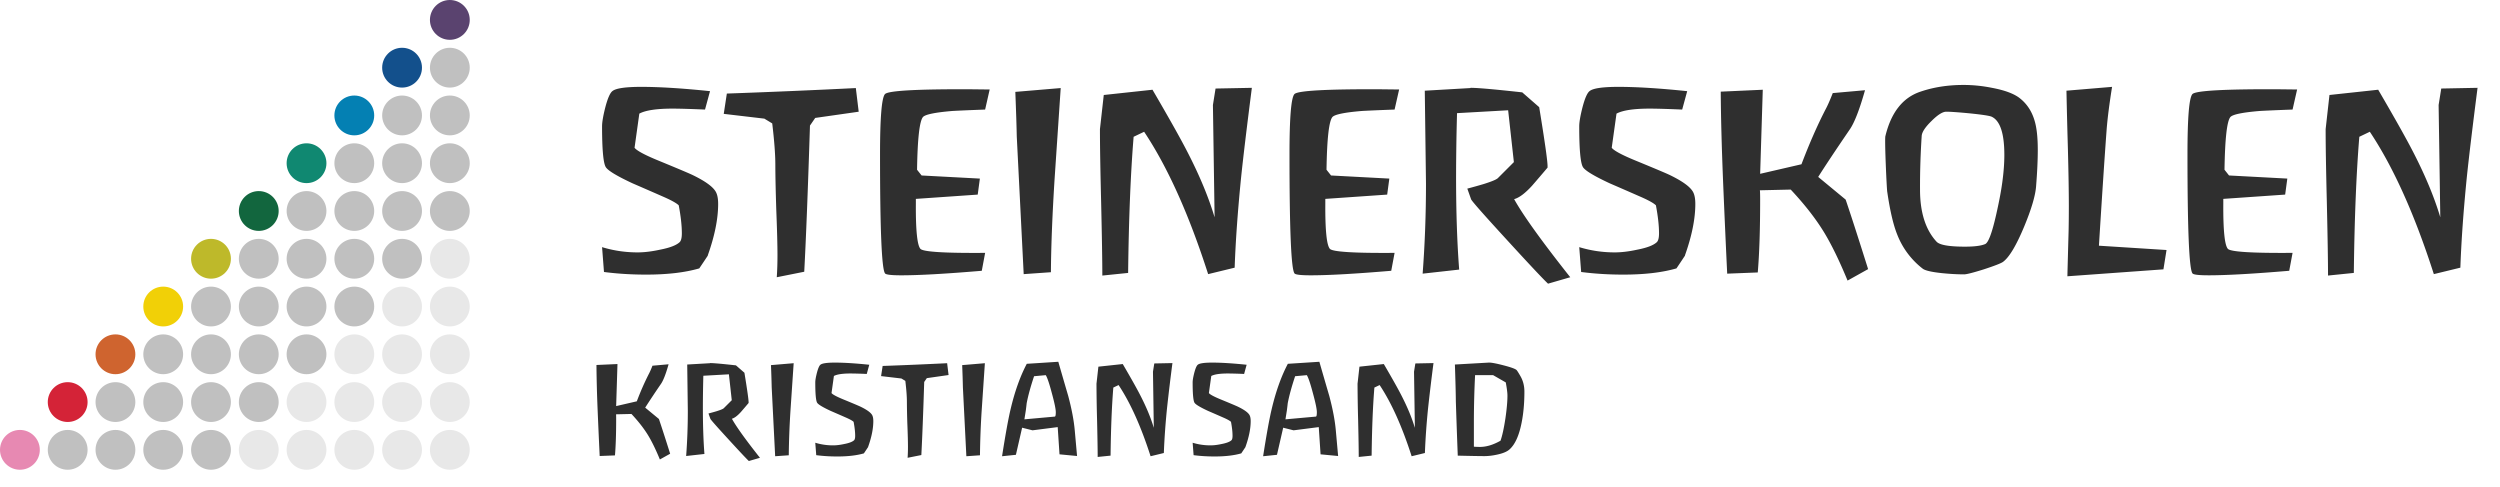
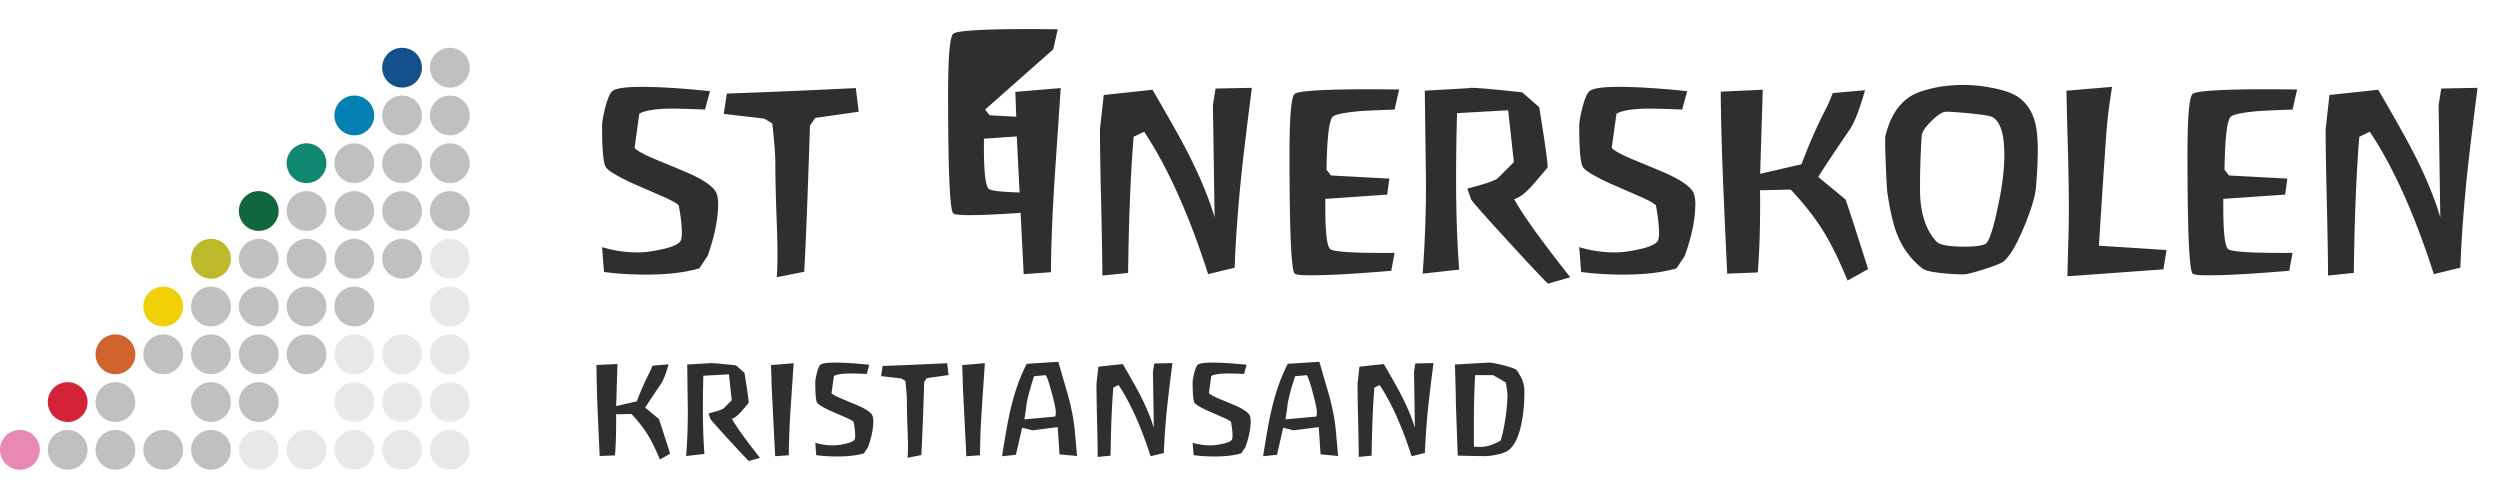
<svg xmlns="http://www.w3.org/2000/svg" width="267" height="52" fill="none">
-   <path d="M75.602 27.338h-.026l-.025.026c-.188.289-.477.723-.868 1.3-1.53.443-3.418.664-5.663.664-1.581 0-3.087-.093-4.515-.28l-.204-2.654c1.224.375 2.491.562 3.8.562.698 0 1.48-.094 2.348-.281 1.071-.204 1.785-.476 2.142-.816.154-.153.23-.468.23-.944 0-.816-.11-1.811-.332-2.985-.22-.22-.73-.51-1.53-.867a671.963 671.963 0 00-3.393-1.48c-1.718-.799-2.678-1.386-2.883-1.76-.255-.459-.382-1.905-.382-4.336 0-.426.11-1.08.331-1.965.256-.986.51-1.581.766-1.785.357-.306 1.386-.46 3.086-.46 1.973 0 4.422.154 7.347.46l-.535 1.964c-1.616-.068-2.764-.102-3.444-.102-1.718 0-2.908.178-3.572.536l-.51 3.647c.238.306 1.055.749 2.45 1.327 2.193.901 3.46 1.437 3.8 1.607 1.395.68 2.22 1.301 2.474 1.862.136.29.204.689.204 1.2 0 1.598-.374 3.443-1.122 5.535l.026.025zm11.464-14.744l-.561.816c-.221 6.939-.425 12.143-.612 15.612l-2.934.587c.051-.715.076-1.497.076-2.347 0-1.072-.042-2.679-.127-4.822-.068-2.16-.102-3.775-.102-4.846 0-1.089-.11-2.56-.332-4.414l-.842-.51-4.336-.51.331-2.168c4.78-.17 9.371-.366 13.776-.587l.306 2.526-4.643.663zm18.145-.893c-1.803.068-2.976.119-3.52.153-1.82.153-2.857.366-3.112.638-.374.425-.587 2.304-.638 5.637l.485.612 6.224.332-.23 1.71-6.607.458v.536c-.017 2.806.145 4.405.485 4.796.272.323 2.577.468 6.913.434l-.357 1.913c-3.826.323-6.692.484-8.597.484-1.054 0-1.632-.067-1.734-.204-.358-.442-.536-4.676-.536-12.703 0-3.946.178-6.097.536-6.454.357-.357 3.35-.527 8.979-.51l2.194.025-.485 2.143zm7.027 17.372l-2.908.204-.74-14.719c-.017-.986-.068-2.568-.153-4.745l4.847-.408-.663 9.847c-.238 3.826-.366 7.1-.383 9.82zm19.623-.485l-2.831.689c-2.041-6.36-4.32-11.428-6.837-15.204l-1.122.536c-.323 3.929-.519 8.775-.587 14.54l-2.755.281c0-1.497-.042-4.099-.127-7.806-.085-3.435-.128-6.046-.128-7.831l.408-3.648 5.204-.561c1.769 3.027 3.01 5.238 3.724 6.632 1.293 2.5 2.262 4.83 2.909 6.99l-.179-11.99.281-1.76 3.877-.076c-.544 4.251-.927 7.44-1.148 9.566-.357 3.57-.587 6.785-.689 9.642zm17.08-16.887c-1.803.068-2.976.119-3.52.153-1.82.153-2.857.366-3.112.638-.375.425-.587 2.304-.638 5.637l.485.612 6.224.332-.23 1.71-6.607.458v.536c-.017 2.806.145 4.405.485 4.796.272.323 2.576.468 6.913.434l-.357 1.913c-3.826.323-6.692.484-8.597.484-1.054 0-1.632-.067-1.734-.204-.358-.442-.536-4.676-.536-12.703 0-3.946.178-6.097.536-6.454.357-.357 3.35-.527 8.979-.51l2.194.025-.485 2.143zm8.124-2.321h.025c.732 0 2.56.161 5.485.484l1.811 1.582c.595 3.64.893 5.74.893 6.3v.154c-.544.646-1.097 1.292-1.658 1.938-.748.817-1.386 1.293-1.913 1.429.952 1.718 2.95 4.498 5.994 8.342l-2.372.688c-.527-.493-1.981-2.04-4.362-4.642-2.466-2.687-3.75-4.141-3.852-4.363l-.408-1.147a56.24 56.24 0 001.734-.485c.868-.272 1.378-.485 1.531-.638l1.709-1.709-.612-5.536-5.459.307a262.823 262.823 0 00-.102 6.81c0 3.742.11 7.041.331 9.898l-3.902.434c.238-3.146.357-6.352.357-9.617l-.128-9.923 4.872-.281.026-.025zm22.898 17.958h-.025l-.026.026c-.187.289-.476.723-.867 1.3-1.531.443-3.418.664-5.663.664-1.582 0-3.087-.093-4.515-.28l-.205-2.654c1.225.375 2.492.562 3.801.562.698 0 1.48-.094 2.347-.281 1.072-.204 1.786-.476 2.143-.816.153-.153.23-.468.23-.944 0-.816-.111-1.811-.332-2.985-.221-.22-.731-.51-1.531-.867a671.613 671.613 0 00-3.392-1.48c-1.718-.799-2.679-1.386-2.883-1.76-.255-.459-.383-1.905-.383-4.336 0-.426.111-1.08.332-1.965.255-.986.51-1.581.765-1.785.358-.306 1.386-.46 3.087-.46 1.973 0 4.422.154 7.347.46l-.536 1.964c-1.615-.068-2.763-.102-3.444-.102-1.717 0-2.908.178-3.571.536l-.51 3.647c.238.306 1.054.749 2.449 1.327 2.194.901 3.461 1.437 3.801 1.607 1.394.68 2.219 1.301 2.474 1.862.136.29.204.689.204 1.2 0 1.598-.374 3.443-1.122 5.535l.025.025zm17.357 2.628c-.884-2.143-1.726-3.87-2.525-5.179-.884-1.445-2.066-2.959-3.546-4.54l-3.291.076c.017.17.026.502.026.995 0 3.197-.085 5.79-.255 7.78l-3.265.128c-.154-3.231-.298-6.471-.434-9.72-.153-3.775-.238-7.014-.255-9.718l4.489-.204-.28 8.979 4.413-1.02c.833-2.194 1.692-4.15 2.576-5.868.205-.374.46-.952.766-1.734l3.444-.306c-.596 2.108-1.148 3.52-1.659 4.234-1.462 2.143-2.576 3.818-3.341 5.026l2.933 2.423c.561 1.65 1.361 4.124 2.398 7.423l-2.194 1.225zm12.433-.664c-.697 0-1.471-.042-2.321-.127-1.14-.12-1.837-.28-2.092-.485a8.497 8.497 0 01-2.73-3.673c-.408-1.02-.757-2.517-1.046-4.49-.017-.034-.051-.544-.102-1.53-.085-1.837-.127-3.138-.127-3.903 0-.323.008-.51.025-.561.613-2.534 1.862-4.116 3.75-4.745 1.395-.476 2.925-.715 4.592-.715 1.003 0 2.015.102 3.036.307 1.275.238 2.227.578 2.857 1.02.833.612 1.403 1.454 1.709 2.525.221.749.331 1.777.331 3.087 0 1.071-.059 2.355-.178 3.852-.068 1.003-.493 2.449-1.276 4.337-.85 2.04-1.607 3.299-2.27 3.775-.221.153-.901.417-2.041.79-1.139.358-1.845.537-2.117.537zm-1.888-17.372c-.391 0-.918.332-1.581.995-.664.647-1.012 1.174-1.046 1.582a81.53 81.53 0 00-.179 5.74c0 2.431.587 4.285 1.76 5.56.323.358 1.335.536 3.036.536 1.02 0 1.743-.093 2.168-.28.34-.153.732-1.208 1.174-3.163.323-1.429.544-2.61.663-3.546.136-1.02.204-1.956.204-2.806 0-2.296-.451-3.657-1.352-4.082-.221-.102-.995-.22-2.321-.357-1.242-.119-2.084-.178-2.526-.178zm23.189 16.837l-10.255.74c0-.154.043-1.77.128-4.847.017-.834.025-1.71.025-2.628 0-1.547-.034-3.614-.102-6.199a703.749 703.749 0 01-.153-6.147l4.872-.409c-.306 1.922-.501 3.47-.586 4.643-.187 2.483-.46 6.59-.817 12.321l7.219.46-.331 2.066zM244.846 11.7c-1.803.068-2.976.119-3.52.153-1.82.153-2.857.366-3.112.638-.375.425-.587 2.304-.638 5.637l.484.612 6.225.332-.23 1.71-6.607.458v.536c-.017 2.806.145 4.405.485 4.796.272.323 2.576.468 6.913.434l-.357 1.913c-3.827.323-6.692.484-8.597.484-1.054 0-1.632-.067-1.734-.204-.358-.442-.536-4.676-.536-12.703 0-3.946.178-6.097.536-6.454.357-.357 3.35-.527 8.979-.51l2.194.025-.485 2.143zm17.92 16.887l-2.832.689c-2.041-6.36-4.32-11.428-6.837-15.204l-1.122.536c-.323 3.929-.519 8.775-.587 14.54l-2.755.281c0-1.497-.042-4.099-.127-7.806-.085-3.435-.128-6.046-.128-7.831l.408-3.648 5.204-.561c1.769 3.027 3.01 5.238 3.725 6.632 1.292 2.5 2.262 4.83 2.908 6.99l-.179-11.99.281-1.76 3.877-.076c-.544 4.251-.927 7.44-1.148 9.566-.357 3.57-.586 6.785-.688 9.642zM70.474 49.07c-.442-1.07-.863-1.934-1.263-2.589-.442-.723-1.033-1.48-1.772-2.27l-1.646.038c.009.085.013.251.013.498 0 1.598-.043 2.895-.128 3.89l-1.632.064a889.15 889.15 0 01-.217-4.86 145.089 145.089 0 01-.128-4.86l2.245-.102-.14 4.49 2.207-.51a28.722 28.722 0 011.288-2.934c.102-.187.23-.476.382-.867l1.722-.153c-.297 1.054-.574 1.76-.829 2.117a94.946 94.946 0 00-1.67 2.513l1.466 1.212c.28.825.68 2.062 1.2 3.711l-1.098.613zm5.37-10.293h.013c.366 0 1.28.081 2.742.243l.906.79c.298 1.82.446 2.87.446 3.151v.077c-.272.323-.548.646-.829.969-.374.408-.693.646-.956.714.476.859 1.475 2.25 2.997 4.17l-1.186.345c-.264-.246-.99-1.02-2.181-2.321-1.233-1.343-1.875-2.07-1.926-2.181l-.204-.574c.383-.102.672-.183.867-.242.434-.136.689-.243.765-.32l.855-.854-.306-2.768-2.73.153a131.41 131.41 0 00-.05 3.406c0 1.87.055 3.52.165 4.949l-1.951.217c.119-1.574.178-3.176.178-4.809l-.064-4.962 2.437-.14.012-.013zm8.397 9.847l-1.454.102-.37-7.36a122.61 122.61 0 00-.077-2.372l2.424-.204-.332 4.924a89.916 89.916 0 00-.191 4.91zm8.48-.867h-.012l-.013.013c-.093.144-.238.36-.433.65-.766.221-1.71.332-2.832.332-.79 0-1.543-.047-2.257-.14l-.103-1.327c.613.187 1.246.28 1.9.28.35 0 .74-.046 1.174-.14.536-.102.893-.238 1.072-.408.076-.077.115-.234.115-.472 0-.408-.056-.906-.166-1.492-.11-.11-.366-.255-.766-.434-.56-.246-1.126-.493-1.696-.74-.859-.4-1.34-.693-1.441-.88-.128-.23-.192-.952-.192-2.168 0-.213.056-.54.166-.982.128-.493.255-.791.383-.893.178-.153.693-.23 1.543-.23.987 0 2.211.077 3.674.23l-.268.982a47.073 47.073 0 00-1.722-.05c-.859 0-1.454.088-1.786.267l-.255 1.824c.12.153.527.374 1.225.663 1.096.45 1.73.719 1.9.804.697.34 1.11.65 1.237.93.068.145.102.345.102.6 0 .8-.187 1.722-.561 2.768l.013.013zm6.264-7.372l-.28.408c-.11 3.469-.213 6.07-.306 7.806l-1.467.293c.025-.357.038-.748.038-1.174 0-.535-.021-1.339-.064-2.41a84.428 84.428 0 01-.05-2.424c0-.544-.056-1.28-.166-2.206l-.421-.255-2.169-.255.166-1.084a473.8 473.8 0 006.888-.294l.153 1.263-2.322.332zm5.676 8.24l-1.454.101-.37-7.36a121.37 121.37 0 00-.076-2.372l2.423-.204-.332 4.924a89.379 89.379 0 00-.191 4.91zm8.494-.103l-.192-2.908-2.691.344-1.11-.28-.663 2.895-1.479.153c.365-2.338.671-4.022.918-5.05.442-1.872 1.016-3.479 1.722-4.822l3.367-.217c.349 1.216.702 2.432 1.059 3.648.374 1.403.608 2.64.701 3.712l.243 2.704-1.875-.179zm-1.467-8.456l-1.25.114c-.374 1.123-.638 2.088-.791 2.896-.017.17-.047.42-.089.752l-.153.957 3.252-.293c.068-.009.102-.166.102-.472 0-.324-.14-1-.421-2.028-.272-1.03-.489-1.671-.65-1.926zm12.61 8.316l-1.416.344c-1.02-3.18-2.16-5.714-3.418-7.602l-.561.268c-.162 1.964-.26 4.388-.294 7.27l-1.377.14c0-.748-.022-2.049-.064-3.902a168.886 168.886 0 01-.064-3.916l.204-1.824 2.602-.28c.884 1.513 1.505 2.618 1.862 3.316.647 1.25 1.131 2.415 1.454 3.495l-.089-5.995.14-.88 1.939-.039a226.53 226.53 0 00-.574 4.783 76.68 76.68 0 00-.344 4.822zm8.727-.625h-.013l-.013.013c-.093.144-.238.36-.433.65-.766.221-1.71.332-2.832.332-.791 0-1.543-.047-2.258-.14l-.102-1.327c.613.187 1.246.28 1.901.28.348 0 .74-.046 1.173-.14.536-.102.893-.238 1.072-.408.076-.077.114-.234.114-.472 0-.408-.055-.906-.165-1.492-.111-.11-.366-.255-.766-.434a317.15 317.15 0 00-1.696-.74c-.859-.4-1.339-.693-1.441-.88-.128-.23-.192-.952-.192-2.168 0-.213.056-.54.166-.982.128-.493.255-.791.383-.893.178-.153.693-.23 1.543-.23.987 0 2.211.077 3.674.23l-.268.982a47.101 47.101 0 00-1.722-.05c-.859 0-1.454.088-1.786.267l-.255 1.824c.119.153.527.374 1.224.663 1.097.45 1.731.719 1.901.804.697.34 1.11.65 1.237.93.068.145.102.345.102.6 0 .8-.187 1.722-.561 2.768l.013.013zm8.011.765l-.192-2.908-2.691.344-1.109-.28-.664 2.895-1.479.153c.365-2.338.671-4.022.918-5.05.442-1.872 1.016-3.479 1.722-4.822l3.367-.217c.349 1.216.702 2.432 1.059 3.648.374 1.403.608 2.64.701 3.712l.243 2.704-1.875-.179zm-1.467-8.456l-1.25.114c-.374 1.123-.638 2.088-.791 2.896-.017.17-.047.42-.089.752l-.153.957 3.252-.293c.068-.009.102-.166.102-.472 0-.324-.14-1-.421-2.028-.272-1.03-.488-1.671-.65-1.926zm12.61 8.316l-1.416.344c-1.02-3.18-2.16-5.714-3.418-7.602l-.561.268c-.162 1.964-.26 4.388-.294 7.27l-1.377.14c0-.748-.021-2.049-.064-3.902a174.808 174.808 0 01-.064-3.916l.204-1.824 2.602-.28c.885 1.513 1.505 2.618 1.862 3.316.647 1.25 1.131 2.415 1.455 3.495l-.09-5.995.141-.88 1.938-.039a226.53 226.53 0 00-.574 4.783 76.68 76.68 0 00-.344 4.822zm6.316.331c-.476 0-1.411-.017-2.806-.05a969.584 969.584 0 01-.204-5.766c-.008-.884-.042-2.206-.102-3.966l3.597-.205c.246-.017.765.077 1.556.281.833.213 1.314.387 1.441.523.068.076.2.285.396.625.289.493.433 1.05.433 1.67 0 1.208-.097 2.305-.293 3.291-.272 1.404-.71 2.369-1.314 2.896-.263.23-.693.408-1.288.536-.493.11-.965.165-1.416.165zm2.322-7.87l-1.352-.777h-1.926a102.125 102.125 0 00-.128 4.693v2.947c.221.017.438.025.651.025.68 0 1.411-.22 2.193-.663.187-.527.362-1.322.523-2.385.145-1.004.217-1.816.217-2.436 0-.29-.059-.757-.178-1.403z" fill="#2F2F2F" />
+   <path d="M75.602 27.338h-.026l-.025.026c-.188.289-.477.723-.868 1.3-1.53.443-3.418.664-5.663.664-1.581 0-3.087-.093-4.515-.28l-.204-2.654c1.224.375 2.491.562 3.8.562.698 0 1.48-.094 2.348-.281 1.071-.204 1.785-.476 2.142-.816.154-.153.23-.468.23-.944 0-.816-.11-1.811-.332-2.985-.22-.22-.73-.51-1.53-.867a671.963 671.963 0 00-3.393-1.48c-1.718-.799-2.678-1.386-2.883-1.76-.255-.459-.382-1.905-.382-4.336 0-.426.11-1.08.331-1.965.256-.986.51-1.581.766-1.785.357-.306 1.386-.46 3.086-.46 1.973 0 4.422.154 7.347.46l-.535 1.964c-1.616-.068-2.764-.102-3.444-.102-1.718 0-2.908.178-3.572.536l-.51 3.647c.238.306 1.055.749 2.45 1.327 2.193.901 3.46 1.437 3.8 1.607 1.395.68 2.22 1.301 2.474 1.862.136.29.204.689.204 1.2 0 1.598-.374 3.443-1.122 5.535l.026.025zm11.464-14.744l-.561.816c-.221 6.939-.425 12.143-.612 15.612l-2.934.587c.051-.715.076-1.497.076-2.347 0-1.072-.042-2.679-.127-4.822-.068-2.16-.102-3.775-.102-4.846 0-1.089-.11-2.56-.332-4.414l-.842-.51-4.336-.51.331-2.168c4.78-.17 9.371-.366 13.776-.587l.306 2.526-4.643.663zm18.145-.893l.485.612 6.224.332-.23 1.71-6.607.458v.536c-.017 2.806.145 4.405.485 4.796.272.323 2.577.468 6.913.434l-.357 1.913c-3.826.323-6.692.484-8.597.484-1.054 0-1.632-.067-1.734-.204-.358-.442-.536-4.676-.536-12.703 0-3.946.178-6.097.536-6.454.357-.357 3.35-.527 8.979-.51l2.194.025-.485 2.143zm7.027 17.372l-2.908.204-.74-14.719c-.017-.986-.068-2.568-.153-4.745l4.847-.408-.663 9.847c-.238 3.826-.366 7.1-.383 9.82zm19.623-.485l-2.831.689c-2.041-6.36-4.32-11.428-6.837-15.204l-1.122.536c-.323 3.929-.519 8.775-.587 14.54l-2.755.281c0-1.497-.042-4.099-.127-7.806-.085-3.435-.128-6.046-.128-7.831l.408-3.648 5.204-.561c1.769 3.027 3.01 5.238 3.724 6.632 1.293 2.5 2.262 4.83 2.909 6.99l-.179-11.99.281-1.76 3.877-.076c-.544 4.251-.927 7.44-1.148 9.566-.357 3.57-.587 6.785-.689 9.642zm17.08-16.887c-1.803.068-2.976.119-3.52.153-1.82.153-2.857.366-3.112.638-.375.425-.587 2.304-.638 5.637l.485.612 6.224.332-.23 1.71-6.607.458v.536c-.017 2.806.145 4.405.485 4.796.272.323 2.576.468 6.913.434l-.357 1.913c-3.826.323-6.692.484-8.597.484-1.054 0-1.632-.067-1.734-.204-.358-.442-.536-4.676-.536-12.703 0-3.946.178-6.097.536-6.454.357-.357 3.35-.527 8.979-.51l2.194.025-.485 2.143zm8.124-2.321h.025c.732 0 2.56.161 5.485.484l1.811 1.582c.595 3.64.893 5.74.893 6.3v.154c-.544.646-1.097 1.292-1.658 1.938-.748.817-1.386 1.293-1.913 1.429.952 1.718 2.95 4.498 5.994 8.342l-2.372.688c-.527-.493-1.981-2.04-4.362-4.642-2.466-2.687-3.75-4.141-3.852-4.363l-.408-1.147a56.24 56.24 0 001.734-.485c.868-.272 1.378-.485 1.531-.638l1.709-1.709-.612-5.536-5.459.307a262.823 262.823 0 00-.102 6.81c0 3.742.11 7.041.331 9.898l-3.902.434c.238-3.146.357-6.352.357-9.617l-.128-9.923 4.872-.281.026-.025zm22.898 17.958h-.025l-.026.026c-.187.289-.476.723-.867 1.3-1.531.443-3.418.664-5.663.664-1.582 0-3.087-.093-4.515-.28l-.205-2.654c1.225.375 2.492.562 3.801.562.698 0 1.48-.094 2.347-.281 1.072-.204 1.786-.476 2.143-.816.153-.153.23-.468.23-.944 0-.816-.111-1.811-.332-2.985-.221-.22-.731-.51-1.531-.867a671.613 671.613 0 00-3.392-1.48c-1.718-.799-2.679-1.386-2.883-1.76-.255-.459-.383-1.905-.383-4.336 0-.426.111-1.08.332-1.965.255-.986.51-1.581.765-1.785.358-.306 1.386-.46 3.087-.46 1.973 0 4.422.154 7.347.46l-.536 1.964c-1.615-.068-2.763-.102-3.444-.102-1.717 0-2.908.178-3.571.536l-.51 3.647c.238.306 1.054.749 2.449 1.327 2.194.901 3.461 1.437 3.801 1.607 1.394.68 2.219 1.301 2.474 1.862.136.29.204.689.204 1.2 0 1.598-.374 3.443-1.122 5.535l.025.025zm17.357 2.628c-.884-2.143-1.726-3.87-2.525-5.179-.884-1.445-2.066-2.959-3.546-4.54l-3.291.076c.017.17.026.502.026.995 0 3.197-.085 5.79-.255 7.78l-3.265.128c-.154-3.231-.298-6.471-.434-9.72-.153-3.775-.238-7.014-.255-9.718l4.489-.204-.28 8.979 4.413-1.02c.833-2.194 1.692-4.15 2.576-5.868.205-.374.46-.952.766-1.734l3.444-.306c-.596 2.108-1.148 3.52-1.659 4.234-1.462 2.143-2.576 3.818-3.341 5.026l2.933 2.423c.561 1.65 1.361 4.124 2.398 7.423l-2.194 1.225zm12.433-.664c-.697 0-1.471-.042-2.321-.127-1.14-.12-1.837-.28-2.092-.485a8.497 8.497 0 01-2.73-3.673c-.408-1.02-.757-2.517-1.046-4.49-.017-.034-.051-.544-.102-1.53-.085-1.837-.127-3.138-.127-3.903 0-.323.008-.51.025-.561.613-2.534 1.862-4.116 3.75-4.745 1.395-.476 2.925-.715 4.592-.715 1.003 0 2.015.102 3.036.307 1.275.238 2.227.578 2.857 1.02.833.612 1.403 1.454 1.709 2.525.221.749.331 1.777.331 3.087 0 1.071-.059 2.355-.178 3.852-.068 1.003-.493 2.449-1.276 4.337-.85 2.04-1.607 3.299-2.27 3.775-.221.153-.901.417-2.041.79-1.139.358-1.845.537-2.117.537zm-1.888-17.372c-.391 0-.918.332-1.581.995-.664.647-1.012 1.174-1.046 1.582a81.53 81.53 0 00-.179 5.74c0 2.431.587 4.285 1.76 5.56.323.358 1.335.536 3.036.536 1.02 0 1.743-.093 2.168-.28.34-.153.732-1.208 1.174-3.163.323-1.429.544-2.61.663-3.546.136-1.02.204-1.956.204-2.806 0-2.296-.451-3.657-1.352-4.082-.221-.102-.995-.22-2.321-.357-1.242-.119-2.084-.178-2.526-.178zm23.189 16.837l-10.255.74c0-.154.043-1.77.128-4.847.017-.834.025-1.71.025-2.628 0-1.547-.034-3.614-.102-6.199a703.749 703.749 0 01-.153-6.147l4.872-.409c-.306 1.922-.501 3.47-.586 4.643-.187 2.483-.46 6.59-.817 12.321l7.219.46-.331 2.066zM244.846 11.7c-1.803.068-2.976.119-3.52.153-1.82.153-2.857.366-3.112.638-.375.425-.587 2.304-.638 5.637l.484.612 6.225.332-.23 1.71-6.607.458v.536c-.017 2.806.145 4.405.485 4.796.272.323 2.576.468 6.913.434l-.357 1.913c-3.827.323-6.692.484-8.597.484-1.054 0-1.632-.067-1.734-.204-.358-.442-.536-4.676-.536-12.703 0-3.946.178-6.097.536-6.454.357-.357 3.35-.527 8.979-.51l2.194.025-.485 2.143zm17.92 16.887l-2.832.689c-2.041-6.36-4.32-11.428-6.837-15.204l-1.122.536c-.323 3.929-.519 8.775-.587 14.54l-2.755.281c0-1.497-.042-4.099-.127-7.806-.085-3.435-.128-6.046-.128-7.831l.408-3.648 5.204-.561c1.769 3.027 3.01 5.238 3.725 6.632 1.292 2.5 2.262 4.83 2.908 6.99l-.179-11.99.281-1.76 3.877-.076c-.544 4.251-.927 7.44-1.148 9.566-.357 3.57-.586 6.785-.688 9.642zM70.474 49.07c-.442-1.07-.863-1.934-1.263-2.589-.442-.723-1.033-1.48-1.772-2.27l-1.646.038c.009.085.013.251.013.498 0 1.598-.043 2.895-.128 3.89l-1.632.064a889.15 889.15 0 01-.217-4.86 145.089 145.089 0 01-.128-4.86l2.245-.102-.14 4.49 2.207-.51a28.722 28.722 0 011.288-2.934c.102-.187.23-.476.382-.867l1.722-.153c-.297 1.054-.574 1.76-.829 2.117a94.946 94.946 0 00-1.67 2.513l1.466 1.212c.28.825.68 2.062 1.2 3.711l-1.098.613zm5.37-10.293h.013c.366 0 1.28.081 2.742.243l.906.79c.298 1.82.446 2.87.446 3.151v.077c-.272.323-.548.646-.829.969-.374.408-.693.646-.956.714.476.859 1.475 2.25 2.997 4.17l-1.186.345c-.264-.246-.99-1.02-2.181-2.321-1.233-1.343-1.875-2.07-1.926-2.181l-.204-.574c.383-.102.672-.183.867-.242.434-.136.689-.243.765-.32l.855-.854-.306-2.768-2.73.153a131.41 131.41 0 00-.05 3.406c0 1.87.055 3.52.165 4.949l-1.951.217c.119-1.574.178-3.176.178-4.809l-.064-4.962 2.437-.14.012-.013zm8.397 9.847l-1.454.102-.37-7.36a122.61 122.61 0 00-.077-2.372l2.424-.204-.332 4.924a89.916 89.916 0 00-.191 4.91zm8.48-.867h-.012l-.013.013c-.093.144-.238.36-.433.65-.766.221-1.71.332-2.832.332-.79 0-1.543-.047-2.257-.14l-.103-1.327c.613.187 1.246.28 1.9.28.35 0 .74-.046 1.174-.14.536-.102.893-.238 1.072-.408.076-.077.115-.234.115-.472 0-.408-.056-.906-.166-1.492-.11-.11-.366-.255-.766-.434-.56-.246-1.126-.493-1.696-.74-.859-.4-1.34-.693-1.441-.88-.128-.23-.192-.952-.192-2.168 0-.213.056-.54.166-.982.128-.493.255-.791.383-.893.178-.153.693-.23 1.543-.23.987 0 2.211.077 3.674.23l-.268.982a47.073 47.073 0 00-1.722-.05c-.859 0-1.454.088-1.786.267l-.255 1.824c.12.153.527.374 1.225.663 1.096.45 1.73.719 1.9.804.697.34 1.11.65 1.237.93.068.145.102.345.102.6 0 .8-.187 1.722-.561 2.768l.013.013zm6.264-7.372l-.28.408c-.11 3.469-.213 6.07-.306 7.806l-1.467.293c.025-.357.038-.748.038-1.174 0-.535-.021-1.339-.064-2.41a84.428 84.428 0 01-.05-2.424c0-.544-.056-1.28-.166-2.206l-.421-.255-2.169-.255.166-1.084a473.8 473.8 0 006.888-.294l.153 1.263-2.322.332zm5.676 8.24l-1.454.101-.37-7.36a121.37 121.37 0 00-.076-2.372l2.423-.204-.332 4.924a89.379 89.379 0 00-.191 4.91zm8.494-.103l-.192-2.908-2.691.344-1.11-.28-.663 2.895-1.479.153c.365-2.338.671-4.022.918-5.05.442-1.872 1.016-3.479 1.722-4.822l3.367-.217c.349 1.216.702 2.432 1.059 3.648.374 1.403.608 2.64.701 3.712l.243 2.704-1.875-.179zm-1.467-8.456l-1.25.114c-.374 1.123-.638 2.088-.791 2.896-.017.17-.047.42-.089.752l-.153.957 3.252-.293c.068-.009.102-.166.102-.472 0-.324-.14-1-.421-2.028-.272-1.03-.489-1.671-.65-1.926zm12.61 8.316l-1.416.344c-1.02-3.18-2.16-5.714-3.418-7.602l-.561.268c-.162 1.964-.26 4.388-.294 7.27l-1.377.14c0-.748-.022-2.049-.064-3.902a168.886 168.886 0 01-.064-3.916l.204-1.824 2.602-.28c.884 1.513 1.505 2.618 1.862 3.316.647 1.25 1.131 2.415 1.454 3.495l-.089-5.995.14-.88 1.939-.039a226.53 226.53 0 00-.574 4.783 76.68 76.68 0 00-.344 4.822zm8.727-.625h-.013l-.013.013c-.093.144-.238.36-.433.65-.766.221-1.71.332-2.832.332-.791 0-1.543-.047-2.258-.14l-.102-1.327c.613.187 1.246.28 1.901.28.348 0 .74-.046 1.173-.14.536-.102.893-.238 1.072-.408.076-.077.114-.234.114-.472 0-.408-.055-.906-.165-1.492-.111-.11-.366-.255-.766-.434a317.15 317.15 0 00-1.696-.74c-.859-.4-1.339-.693-1.441-.88-.128-.23-.192-.952-.192-2.168 0-.213.056-.54.166-.982.128-.493.255-.791.383-.893.178-.153.693-.23 1.543-.23.987 0 2.211.077 3.674.23l-.268.982a47.101 47.101 0 00-1.722-.05c-.859 0-1.454.088-1.786.267l-.255 1.824c.119.153.527.374 1.224.663 1.097.45 1.731.719 1.901.804.697.34 1.11.65 1.237.93.068.145.102.345.102.6 0 .8-.187 1.722-.561 2.768l.013.013zm8.011.765l-.192-2.908-2.691.344-1.109-.28-.664 2.895-1.479.153c.365-2.338.671-4.022.918-5.05.442-1.872 1.016-3.479 1.722-4.822l3.367-.217c.349 1.216.702 2.432 1.059 3.648.374 1.403.608 2.64.701 3.712l.243 2.704-1.875-.179zm-1.467-8.456l-1.25.114c-.374 1.123-.638 2.088-.791 2.896-.017.17-.047.42-.089.752l-.153.957 3.252-.293c.068-.009.102-.166.102-.472 0-.324-.14-1-.421-2.028-.272-1.03-.488-1.671-.65-1.926zm12.61 8.316l-1.416.344c-1.02-3.18-2.16-5.714-3.418-7.602l-.561.268c-.162 1.964-.26 4.388-.294 7.27l-1.377.14c0-.748-.021-2.049-.064-3.902a174.808 174.808 0 01-.064-3.916l.204-1.824 2.602-.28c.885 1.513 1.505 2.618 1.862 3.316.647 1.25 1.131 2.415 1.455 3.495l-.09-5.995.141-.88 1.938-.039a226.53 226.53 0 00-.574 4.783 76.68 76.68 0 00-.344 4.822zm6.316.331c-.476 0-1.411-.017-2.806-.05a969.584 969.584 0 01-.204-5.766c-.008-.884-.042-2.206-.102-3.966l3.597-.205c.246-.017.765.077 1.556.281.833.213 1.314.387 1.441.523.068.076.2.285.396.625.289.493.433 1.05.433 1.67 0 1.208-.097 2.305-.293 3.291-.272 1.404-.71 2.369-1.314 2.896-.263.23-.693.408-1.288.536-.493.11-.965.165-1.416.165zm2.322-7.87l-1.352-.777h-1.926a102.125 102.125 0 00-.128 4.693v2.947c.221.017.438.025.651.025.68 0 1.411-.22 2.193-.663.187-.527.362-1.322.523-2.385.145-1.004.217-1.816.217-2.436 0-.29-.059-.757-.178-1.403z" fill="#2F2F2F" />
  <circle cx="17.431" cy="32.737" r="2.126" fill="#F1D007" />
  <circle cx="17.431" cy="37.839" r="2.126" fill="silver" />
-   <circle cx="17.431" cy="42.941" r="2.126" fill="silver" />
  <circle cx="27.636" cy="42.941" r="2.126" fill="silver" />
  <circle cx="27.636" cy="32.737" r="2.126" fill="silver" />
  <circle cx="27.636" cy="22.534" r="2.126" fill="#12663E" />
  <circle cx="37.839" cy="42.941" r="2.126" fill="#E8E8E8" />
  <circle cx="37.839" cy="32.737" r="2.126" fill="silver" />
  <circle cx="37.839" cy="22.534" r="2.126" fill="silver" />
  <circle cx="37.839" cy="12.329" r="2.126" fill="#0480B3" />
  <circle cx="48.043" cy="42.941" r="2.126" fill="#E8E8E8" />
  <circle cx="48.043" cy="32.737" r="2.126" fill="#E8E8E8" />
  <circle cx="48.043" cy="22.534" r="2.126" fill="silver" />
  <circle cx="48.043" cy="12.329" r="2.126" fill="silver" />
  <circle cx="17.431" cy="48.043" r="2.126" fill="silver" />
  <circle cx="27.636" cy="48.043" r="2.126" fill="#E8E8E8" />
  <circle cx="27.636" cy="37.839" r="2.126" fill="silver" />
  <circle cx="27.636" cy="27.636" r="2.126" fill="silver" />
  <circle cx="37.839" cy="48.043" r="2.126" fill="#E8E8E8" />
  <circle cx="37.839" cy="37.839" r="2.126" fill="#E8E8E8" />
  <circle cx="37.839" cy="27.636" r="2.126" fill="silver" />
  <circle cx="37.839" cy="17.431" r="2.126" fill="silver" />
  <circle cx="48.043" cy="48.043" r="2.126" fill="#E8E8E8" />
  <circle cx="48.043" cy="37.839" r="2.126" fill="#E8E8E8" />
  <circle cx="48.043" cy="27.636" r="2.126" fill="#E8E8E8" />
  <circle cx="48.043" cy="17.431" r="2.126" fill="silver" />
  <circle cx="12.329" cy="37.839" r="2.126" fill="#CF642F" />
  <circle cx="12.329" cy="42.941" r="2.126" fill="silver" />
  <circle cx="22.534" cy="42.941" r="2.126" fill="silver" />
  <circle cx="22.534" cy="32.737" r="2.126" fill="silver" />
-   <circle cx="32.737" cy="42.941" r="2.126" fill="#E8E8E8" />
  <circle cx="32.737" cy="32.737" r="2.126" fill="silver" />
  <circle cx="32.737" cy="22.534" r="2.126" fill="silver" />
  <circle cx="42.941" cy="42.941" r="2.126" fill="#E8E8E8" />
-   <circle cx="42.941" cy="32.737" r="2.126" fill="#E8E8E8" />
  <circle cx="42.941" cy="22.534" r="2.126" fill="silver" />
  <circle cx="42.941" cy="12.329" r="2.126" fill="silver" />
  <circle cx="12.329" cy="48.043" r="2.126" fill="silver" />
  <circle cx="22.534" cy="48.043" r="2.126" fill="silver" />
  <circle cx="22.534" cy="37.839" r="2.126" fill="silver" />
  <circle cx="22.534" cy="27.636" r="2.126" fill="#BEB92A" />
  <circle cx="32.737" cy="48.043" r="2.126" fill="#E8E8E8" />
  <circle cx="32.737" cy="37.839" r="2.126" fill="silver" />
  <circle cx="32.737" cy="27.636" r="2.126" fill="silver" />
  <circle cx="32.737" cy="17.431" r="2.126" fill="#108871" />
  <circle cx="42.941" cy="48.043" r="2.126" fill="#E8E8E8" />
  <circle cx="42.941" cy="37.839" r="2.126" fill="#E8E8E8" />
  <circle cx="42.941" cy="27.636" r="2.126" fill="silver" />
  <circle cx="42.941" cy="17.431" r="2.126" fill="silver" />
  <circle cx="7.228" cy="42.941" r="2.126" fill="#D42337" />
  <circle cx="7.228" cy="48.043" r="2.126" fill="silver" />
  <circle cx="2.126" cy="48.043" r="2.126" fill="#E789B2" />
-   <circle cx="48.043" cy="2.126" r="2.126" fill="#5A436F" />
  <circle cx="48.043" cy="7.228" r="2.126" fill="silver" />
  <circle cx="42.941" cy="7.228" r="2.126" fill="#13508C" />
</svg>